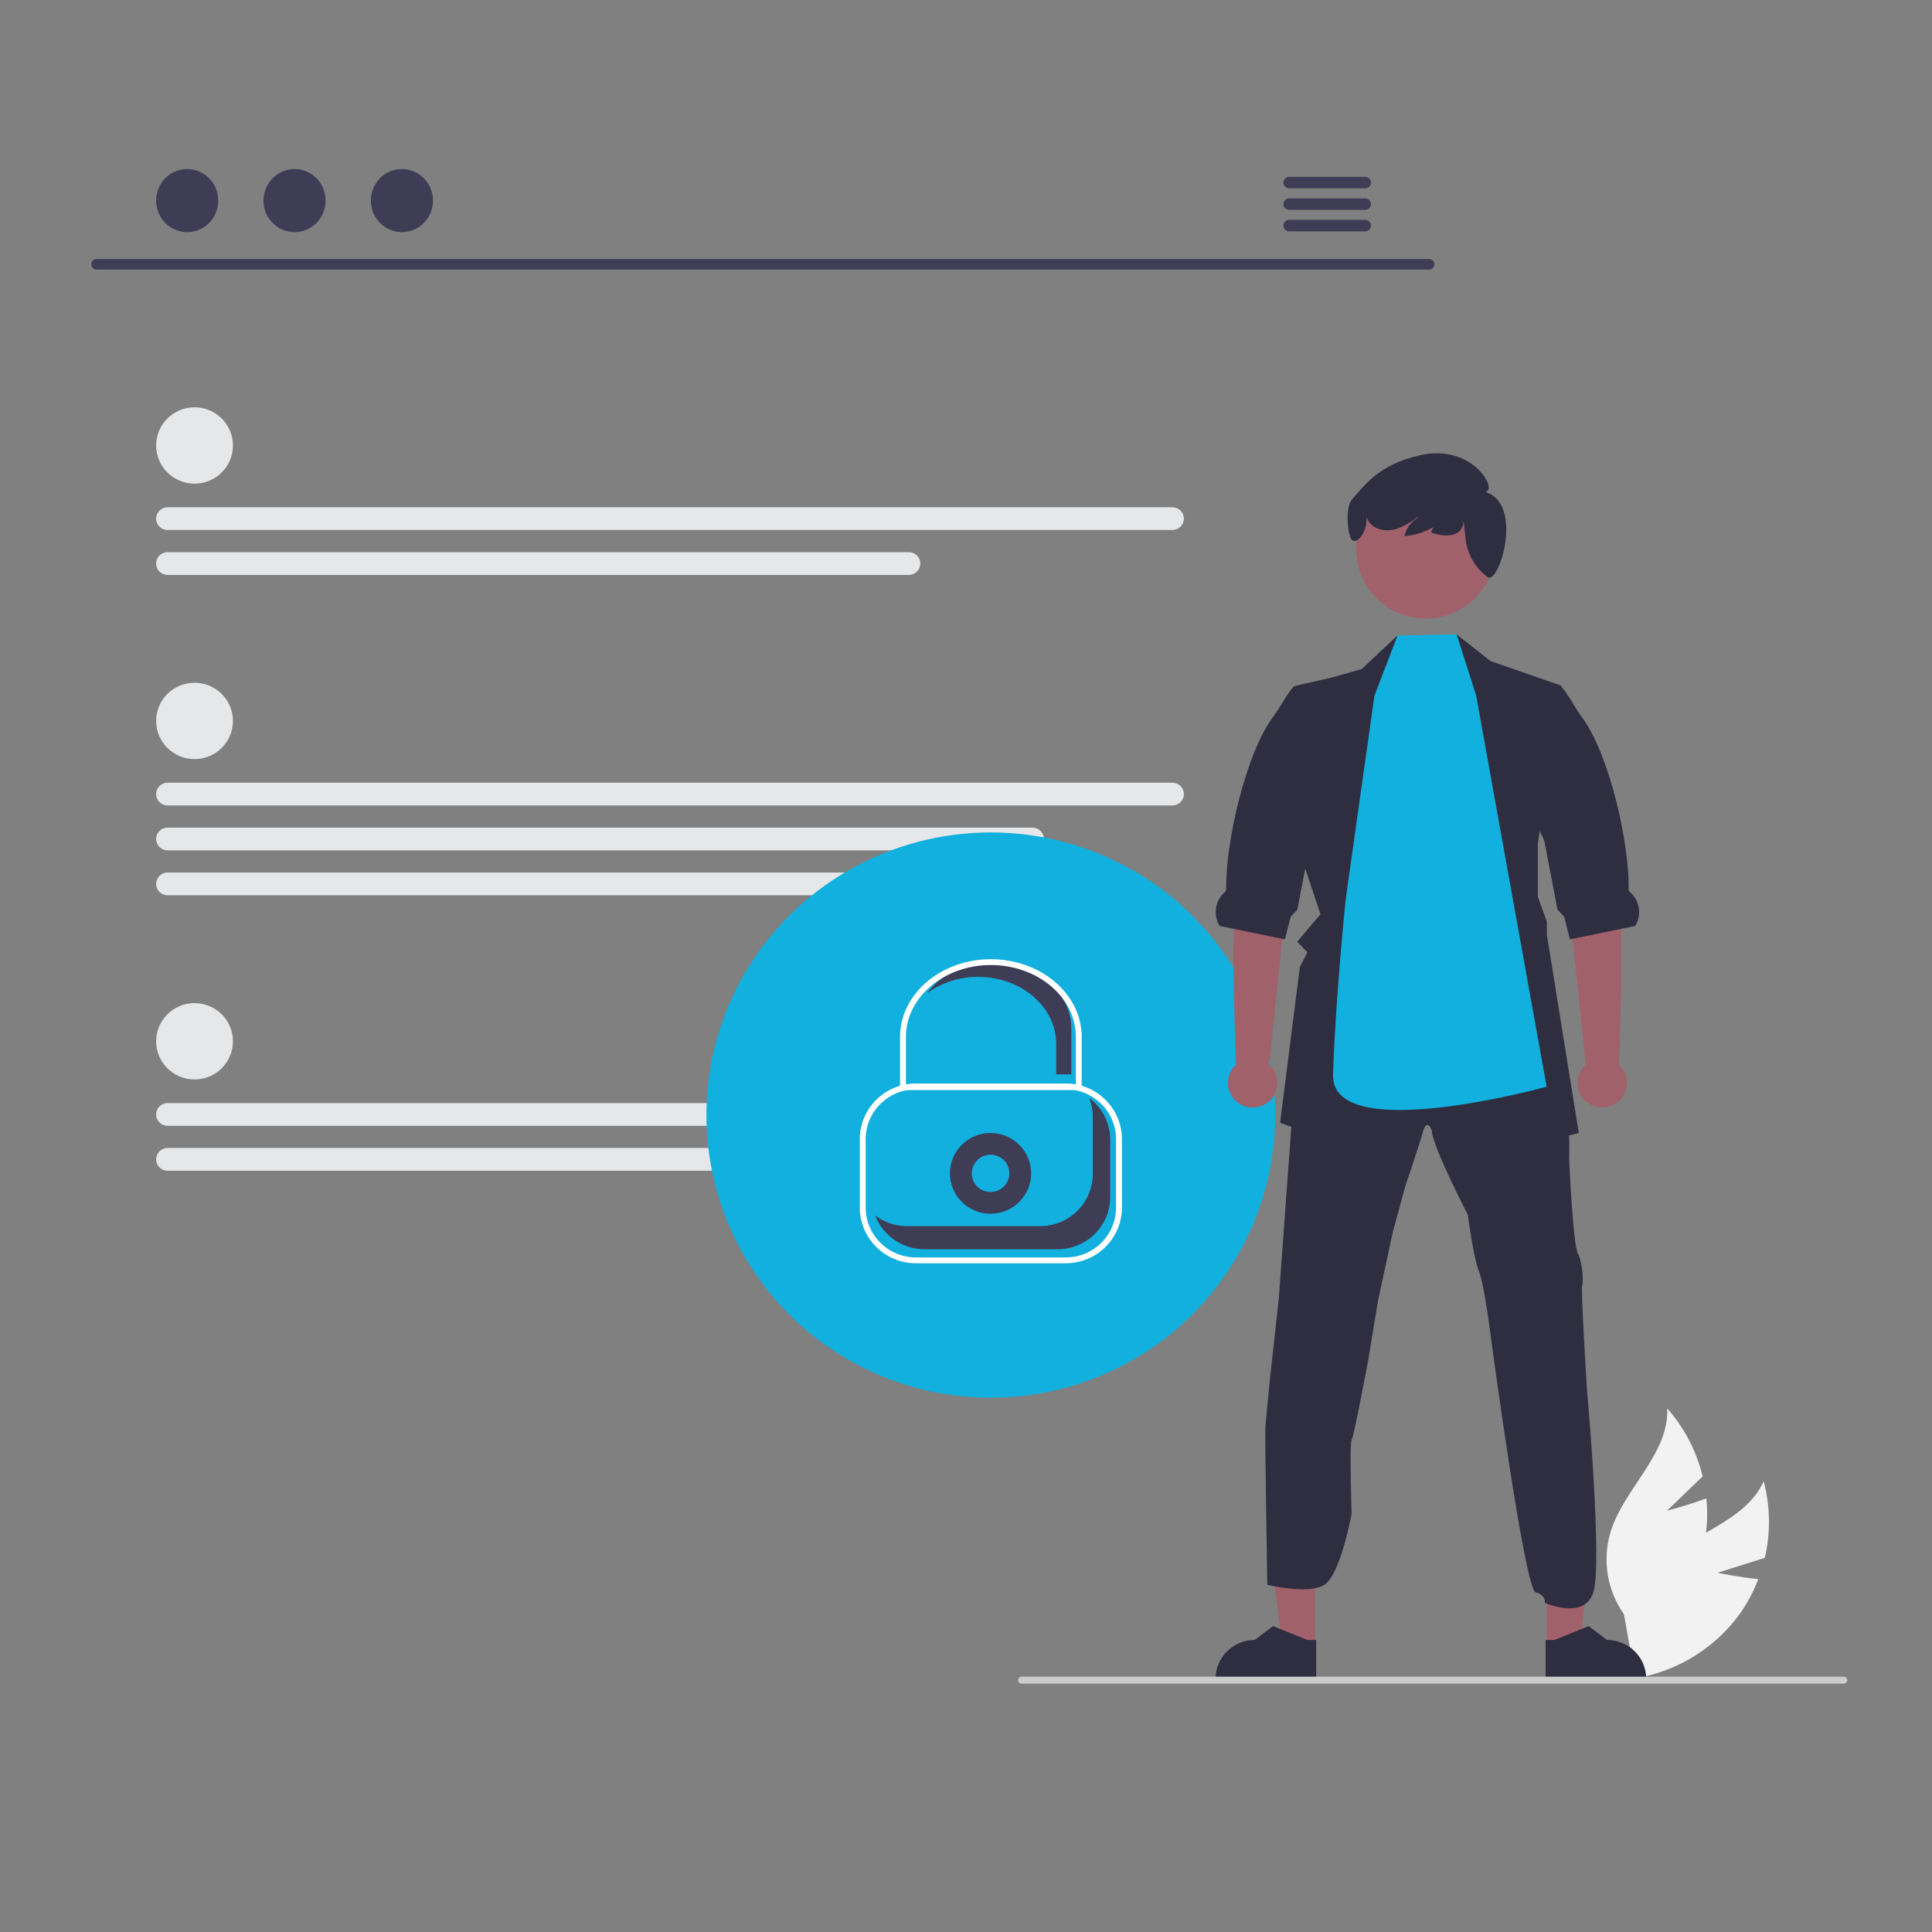
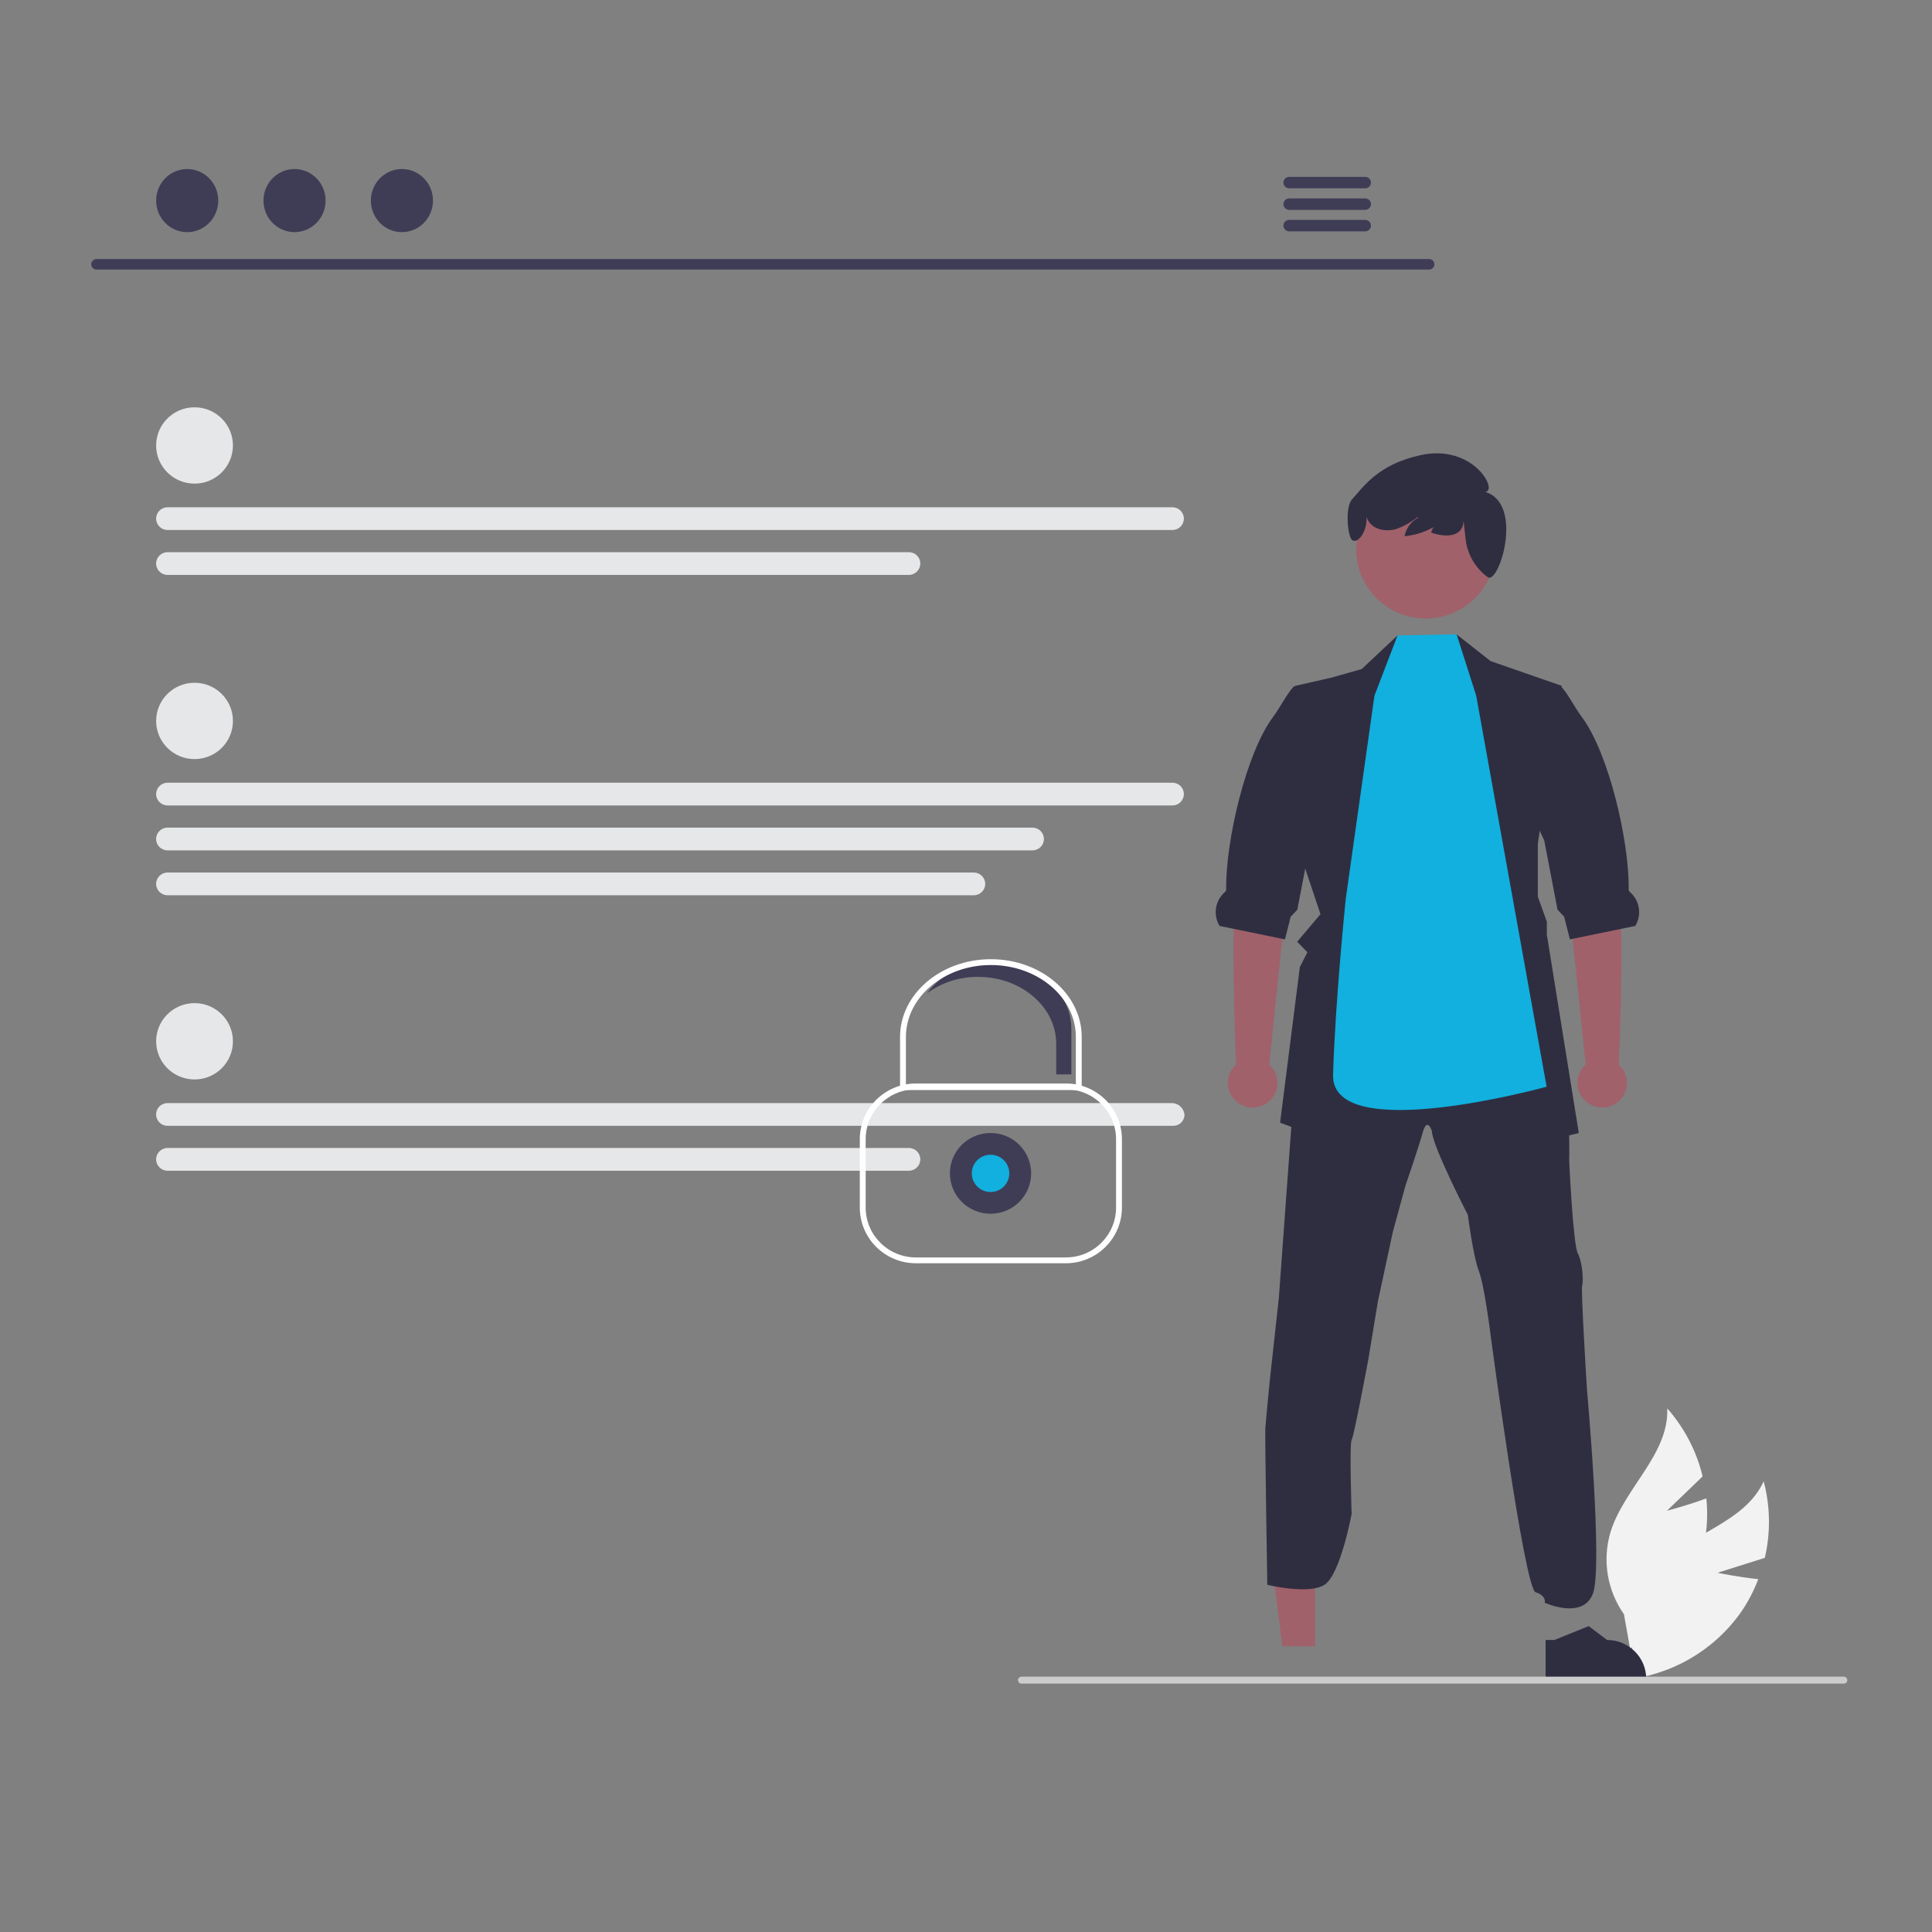
<svg xmlns="http://www.w3.org/2000/svg" version="1.1" width="1080" height="1080" viewBox="0 0 1080 1080" xml:space="preserve">
  <rect x="0" y="0" width="1080" height="1080" fill="#808080" stroke="none" />
  <desc>Created with Fabric.js 5.2.4</desc>
  <defs>
</defs>
  <g transform="matrix(1 0 0 1 540 540)" id="c02f8d96-cb0b-47bc-a0ba-b7f8e3af8426">
</g>
  <g transform="matrix(1 0 0 1 540 540)" id="f78849af-7f13-49b2-8023-caba80761a96">
    <rect style="stroke: none; stroke-width: 1; stroke-dasharray: none; stroke-linecap: butt; stroke-dashoffset: 0; stroke-linejoin: miter; stroke-miterlimit: 4; fill: rgb(255,255,255); fill-rule: nonzero; opacity: 1; visibility: hidden;" vector-effect="non-scaling-stroke" x="-540" y="-540" rx="0" ry="0" width="1080" height="1080" />
  </g>
  <g transform="matrix(1.64 0 0 1.63 947.95 883.56)">
    <path style="stroke: none; stroke-width: 1; stroke-dasharray: none; stroke-linecap: butt; stroke-dashoffset: 0; stroke-linejoin: miter; stroke-miterlimit: 4; fill: rgb(242,242,242); fill-rule: nonzero; opacity: 1;" vector-effect="non-scaling-stroke" transform=" translate(-846.96, -674.09)" d="M 854.374 671.404 L 870.493 666.291 C 872.501 657.64 872.368 648.63 870.104 640.042 C 863.629 654.441 844.63 657.969 833.805 669.461 C 827.021 676.775 823.932 686.776 825.409 696.641 L 822.018 708.145 C 838.047 706.775 852.673 698.455 862.042 685.377 C 864.603 681.726 866.695 677.768 868.267 673.594 C 861.392 672.906 854.374 671.404 854.374 671.404 Z" stroke-linecap="round" />
  </g>
  <g transform="matrix(1.64 0 0 1.63 926.18 854.47)">
    <path style="stroke: none; stroke-width: 1; stroke-dasharray: none; stroke-linecap: butt; stroke-dashoffset: 0; stroke-linejoin: miter; stroke-miterlimit: 4; fill: rgb(242,242,242); fill-rule: nonzero; opacity: 1;" vector-effect="non-scaling-stroke" transform=" translate(-833.69, -656.25)" d="M 837.15 650.132 L 849.297 638.367 C 847.236 629.728 843.099 621.723 837.242 615.046 C 837.868 630.822 822.436 642.452 817.873 657.566 C 815.063 667.137 816.759 677.466 822.48 685.637 L 824.576 697.446 C 838.312 689.071 847.692 675.102 850.245 659.218 C 850.909 654.808 851.015 650.332 850.561 645.896 C 844.101 648.345 837.15 650.132 837.15 650.132 Z" stroke-linecap="round" />
  </g>
  <g transform="matrix(1.64 0 0 1.63 426.42 147.75)">
    <path style="stroke: none; stroke-width: 1; stroke-dasharray: none; stroke-linecap: butt; stroke-dashoffset: 0; stroke-linejoin: miter; stroke-miterlimit: 4; fill: rgb(63,61,86); fill-rule: nonzero; opacity: 1;" vector-effect="non-scaling-stroke" transform=" translate(-529.26, -222.74)" d="M 756.405 224.544 L 302.112 224.544 C 301.129 224.523 300.343 223.72 300.343 222.737 C 300.343 221.754 301.129 220.951 302.112 220.93 L 756.405 220.93 C 757.388 220.951 758.174 221.754 758.174 222.737 C 758.174 223.72 757.388 224.523 756.405 224.544 Z" stroke-linecap="round" />
  </g>
  <g transform="matrix(1.64 0 0 1.63 104.64 112.13)">
    <ellipse style="stroke: none; stroke-width: 1; stroke-dasharray: none; stroke-linecap: butt; stroke-dashoffset: 0; stroke-linejoin: miter; stroke-miterlimit: 4; fill: rgb(63,61,86); fill-rule: nonzero; opacity: 1;" vector-effect="non-scaling-stroke" cx="0" cy="0" rx="10.588" ry="10.823" />
  </g>
  <g transform="matrix(1.64 0 0 1.63 164.65 112.13)">
    <ellipse style="stroke: none; stroke-width: 1; stroke-dasharray: none; stroke-linecap: butt; stroke-dashoffset: 0; stroke-linejoin: miter; stroke-miterlimit: 4; fill: rgb(63,61,86); fill-rule: nonzero; opacity: 1;" vector-effect="non-scaling-stroke" cx="0" cy="0" rx="10.588" ry="10.823" />
  </g>
  <g transform="matrix(1.64 0 0 1.63 224.67 112.13)">
    <ellipse style="stroke: none; stroke-width: 1; stroke-dasharray: none; stroke-linecap: butt; stroke-dashoffset: 0; stroke-linejoin: miter; stroke-miterlimit: 4; fill: rgb(63,61,86); fill-rule: nonzero; opacity: 1;" vector-effect="non-scaling-stroke" cx="0" cy="0" rx="10.588" ry="10.823" />
  </g>
  <g transform="matrix(1.64 0 0 1.63 741.91 102.07)">
    <path style="stroke: none; stroke-width: 1; stroke-dasharray: none; stroke-linecap: butt; stroke-dashoffset: 0; stroke-linejoin: miter; stroke-miterlimit: 4; fill: rgb(63,61,86); fill-rule: nonzero; opacity: 1;" vector-effect="non-scaling-stroke" transform=" translate(-721.39, -194.71)" d="M 734.384 192.742 L 708.403 192.742 C 707.332 192.763 706.474 193.638 706.474 194.709 C 706.474 195.781 707.332 196.655 708.403 196.677 L 734.384 196.677 C 735.455 196.655 736.312 195.781 736.312 194.709 C 736.312 193.638 735.455 192.763 734.384 192.742 Z" stroke-linecap="round" />
  </g>
  <g transform="matrix(1.64 0 0 1.63 741.91 114.11)">
    <path style="stroke: none; stroke-width: 1; stroke-dasharray: none; stroke-linecap: butt; stroke-dashoffset: 0; stroke-linejoin: miter; stroke-miterlimit: 4; fill: rgb(63,61,86); fill-rule: nonzero; opacity: 1;" vector-effect="non-scaling-stroke" transform=" translate(-721.39, -202.09)" d="M 734.384 200.126 L 708.403 200.126 C 707.331 200.148 706.474 201.022 706.474 202.094 C 706.474 203.165 707.331 204.04 708.403 204.061 L 734.384 204.061 C 735.455 204.04 736.312 203.165 736.312 202.094 C 736.312 201.022 735.455 200.148 734.384 200.126 Z" stroke-linecap="round" />
  </g>
  <g transform="matrix(1.64 0 0 1.63 741.91 126.13)">
    <path style="stroke: none; stroke-width: 1; stroke-dasharray: none; stroke-linecap: butt; stroke-dashoffset: 0; stroke-linejoin: miter; stroke-miterlimit: 4; fill: rgb(63,61,86); fill-rule: nonzero; opacity: 1;" vector-effect="non-scaling-stroke" transform=" translate(-721.39, -209.47)" d="M 734.384 207.501 L 708.403 207.501 C 707.331 207.522 706.474 208.397 706.474 209.468 C 706.474 210.54 707.331 211.414 708.403 211.436 L 734.384 211.436 C 735.455 211.414 736.312 210.54 736.312 209.468 C 736.312 208.397 735.455 207.522 734.384 207.501 Z" stroke-linecap="round" />
  </g>
  <g transform="matrix(1.64 0 0 1.63 108.75 249.02)">
    <circle style="stroke: none; stroke-width: 1; stroke-dasharray: none; stroke-linecap: butt; stroke-dashoffset: 0; stroke-linejoin: miter; stroke-miterlimit: 4; fill: rgb(230,231,232); fill-rule: nonzero; opacity: 1;" vector-effect="non-scaling-stroke" cx="0" cy="0" r="13.089" />
  </g>
  <g transform="matrix(1.64 0 0 1.63 374.53 289.92)">
    <path style="stroke: none; stroke-width: 1; stroke-dasharray: none; stroke-linecap: butt; stroke-dashoffset: 0; stroke-linejoin: miter; stroke-miterlimit: 4; fill: rgb(230,231,232); fill-rule: nonzero; opacity: 1;" vector-effect="non-scaling-stroke" transform=" translate(-497.6, -309.94)" d="M 668.861 313.839 L 326.347 313.839 C 324.194 313.839 322.449 312.094 322.449 309.941 C 322.449 307.789 324.194 306.043 326.347 306.043 L 668.861 306.043 C 671.014 306.043 672.759 307.789 672.759 309.941 C 672.759 312.094 671.014 313.839 668.861 313.839 Z" stroke-linecap="round" />
  </g>
  <g transform="matrix(1.64 0 0 1.63 300.87 315.02)">
    <path style="stroke: none; stroke-width: 1; stroke-dasharray: none; stroke-linecap: butt; stroke-dashoffset: 0; stroke-linejoin: miter; stroke-miterlimit: 4; fill: rgb(230,231,232); fill-rule: nonzero; opacity: 1;" vector-effect="non-scaling-stroke" transform=" translate(-452.69, -325.34)" d="M 579.03 329.241 L 326.347 329.241 C 324.194 329.241 322.449 327.496 322.449 325.343 C 322.449 323.19 324.194 321.445 326.347 321.445 L 579.03 321.445 C 581.183 321.445 582.928 323.19 582.928 325.343 C 582.928 327.496 581.183 329.241 579.03 329.241 Z" stroke-linecap="round" />
  </g>
  <g transform="matrix(1.64 0 0 1.63 108.75 582.09)">
    <circle style="stroke: none; stroke-width: 1; stroke-dasharray: none; stroke-linecap: butt; stroke-dashoffset: 0; stroke-linejoin: miter; stroke-miterlimit: 4; fill: rgb(230,231,232); fill-rule: nonzero; opacity: 1;" vector-effect="non-scaling-stroke" cx="0" cy="0" r="13.089" />
  </g>
  <g transform="matrix(1.64 0 0 1.63 374.71 622.99)">
    <path style="stroke: none; stroke-width: 1; stroke-dasharray: none; stroke-linecap: butt; stroke-dashoffset: 0; stroke-linejoin: miter; stroke-miterlimit: 4; fill: rgb(230,231,232); fill-rule: nonzero; opacity: 1;" vector-effect="non-scaling-stroke" transform=" translate(-497.71, -514.25)" d="M 668.861 518.144 L 326.347 518.144 C 324.953 518.146 323.664 517.403 322.966 516.197 C 322.268 514.99 322.268 513.502 322.966 512.295 C 323.664 511.088 324.953 510.346 326.347 510.348 L 668.861 510.348 C 671.111 510.474 672.895 512.294 672.975 514.547 C 672.91 515.571 672.439 516.526 671.667 517.202 C 670.895 517.877 669.884 518.216 668.861 518.144 Z" stroke-linecap="round" />
  </g>
  <g transform="matrix(1.64 0 0 1.63 300.87 648.09)">
    <path style="stroke: none; stroke-width: 1; stroke-dasharray: none; stroke-linecap: butt; stroke-dashoffset: 0; stroke-linejoin: miter; stroke-miterlimit: 4; fill: rgb(230,231,232); fill-rule: nonzero; opacity: 1;" vector-effect="non-scaling-stroke" transform=" translate(-452.69, -529.65)" d="M 579.03 533.546 L 326.347 533.546 C 324.194 533.546 322.449 531.8 322.449 529.648 C 322.449 527.495 324.194 525.75 326.347 525.75 L 579.03 525.75 C 581.183 525.75 582.928 527.495 582.928 529.648 C 582.928 531.8 581.183 533.546 579.03 533.546 Z" stroke-linecap="round" />
  </g>
  <g transform="matrix(1.64 0 0 1.63 108.75 403)">
    <circle style="stroke: none; stroke-width: 1; stroke-dasharray: none; stroke-linecap: butt; stroke-dashoffset: 0; stroke-linejoin: miter; stroke-miterlimit: 4; fill: rgb(230,231,232); fill-rule: nonzero; opacity: 1;" vector-effect="non-scaling-stroke" cx="0" cy="0" r="13.089" />
  </g>
  <g transform="matrix(1.64 0 0 1.63 374.53 443.89)">
    <path style="stroke: none; stroke-width: 1; stroke-dasharray: none; stroke-linecap: butt; stroke-dashoffset: 0; stroke-linejoin: miter; stroke-miterlimit: 4; fill: rgb(230,231,232); fill-rule: nonzero; opacity: 1;" vector-effect="non-scaling-stroke" transform=" translate(-497.6, -404.39)" d="M 668.861 408.29 L 326.347 408.29 C 324.194 408.29 322.449 406.545 322.449 404.393 C 322.449 402.24 324.194 400.495 326.347 400.495 L 668.861 400.495 C 671.014 400.495 672.759 402.24 672.759 404.393 C 672.759 406.545 671.014 408.29 668.861 408.29 Z" stroke-linecap="round" />
  </g>
  <g transform="matrix(1.64 0 0 1.63 335.42 469)">
    <path style="stroke: none; stroke-width: 1; stroke-dasharray: none; stroke-linecap: butt; stroke-dashoffset: 0; stroke-linejoin: miter; stroke-miterlimit: 4; fill: rgb(230,231,232); fill-rule: nonzero; opacity: 1;" vector-effect="non-scaling-stroke" transform=" translate(-473.76, -419.79)" d="M 621.163 423.692 L 326.347 423.692 C 324.194 423.692 322.449 421.947 322.449 419.794 C 322.449 417.642 324.194 415.896 326.347 415.896 L 621.163 415.896 C 623.316 415.896 625.061 417.642 625.061 419.794 C 625.061 421.947 623.316 423.692 621.163 423.692 Z" stroke-linecap="round" />
  </g>
  <g transform="matrix(1.64 0 0 1.63 319.01 494.11)">
    <path style="stroke: none; stroke-width: 1; stroke-dasharray: none; stroke-linecap: butt; stroke-dashoffset: 0; stroke-linejoin: miter; stroke-miterlimit: 4; fill: rgb(230,231,232); fill-rule: nonzero; opacity: 1;" vector-effect="non-scaling-stroke" transform=" translate(-463.75, -435.2)" d="M 601.153 439.094 L 326.347 439.094 C 324.194 439.094 322.449 437.349 322.449 435.196 C 322.449 433.044 324.194 431.298 326.347 431.298 L 601.153 431.298 C 603.306 431.298 605.051 433.044 605.051 435.196 C 605.051 437.349 603.306 439.094 601.153 439.094 Z" stroke-linecap="round" />
  </g>
  <g transform="matrix(1.64 0 0 1.63 553.85 623.34)">
-     <circle style="stroke: none; stroke-width: 1; stroke-dasharray: none; stroke-linecap: butt; stroke-dashoffset: 0; stroke-linejoin: miter; stroke-miterlimit: 4; fill: rgb(17,176,222); fill-rule: nonzero; opacity: 1;" vector-effect="non-scaling-stroke" cx="0" cy="0" r="96.934" />
-   </g>
+     </g>
  <g transform="matrix(1.64 0 0 1.63 553.71 655.92)">
    <circle style="stroke: none; stroke-width: 1; stroke-dasharray: none; stroke-linecap: butt; stroke-dashoffset: 0; stroke-linejoin: miter; stroke-miterlimit: 4; fill: rgb(63,61,86); fill-rule: nonzero; opacity: 1;" vector-effect="non-scaling-stroke" cx="0" cy="0" r="13.848" />
  </g>
  <g transform="matrix(1.64 0 0 1.63 553.72 655.92)">
    <circle style="stroke: none; stroke-width: 1; stroke-dasharray: none; stroke-linecap: butt; stroke-dashoffset: 0; stroke-linejoin: miter; stroke-miterlimit: 4; fill: rgb(17,176,222); fill-rule: nonzero; opacity: 1;" vector-effect="non-scaling-stroke" cx="0" cy="0" r="6.391" />
  </g>
  <g transform="matrix(1.64 0 0 1.63 553.9 655.92)">
    <path style="stroke: none; stroke-width: 1; stroke-dasharray: none; stroke-linecap: butt; stroke-dashoffset: 0; stroke-linejoin: miter; stroke-miterlimit: 4; fill: rgb(255,255,255); fill-rule: nonzero; opacity: 1;" vector-effect="non-scaling-stroke" transform=" translate(-606.84, -534.45)" d="M 632.412 565.278 L 581.268 565.278 C 570.723 565.266 562.178 556.722 562.166 546.177 L 562.166 522.728 C 562.178 512.184 570.723 503.639 581.268 503.627 L 632.412 503.627 C 642.956 503.639 651.501 512.184 651.513 522.728 L 651.513 546.177 C 651.501 556.722 642.956 565.266 632.412 565.278 Z M 581.268 505.627 C 571.827 505.637 564.177 513.288 564.166 522.728 L 564.166 546.177 C 564.177 555.618 571.827 563.268 581.268 563.278 L 632.412 563.278 C 641.852 563.268 649.502 555.618 649.513 546.177 L 649.513 522.728 C 649.502 513.288 641.852 505.637 632.412 505.627 Z" stroke-linecap="round" />
  </g>
  <g transform="matrix(1.64 0 0 1.63 554.95 656.08)">
-     <path style="stroke: none; stroke-width: 1; stroke-dasharray: none; stroke-linecap: butt; stroke-dashoffset: 0; stroke-linejoin: miter; stroke-miterlimit: 4; fill: rgb(63,61,86); fill-rule: nonzero; opacity: 1;" vector-effect="non-scaling-stroke" transform=" translate(-607.48, -534.55)" d="M 578.238 552.549 L 623.634 552.549 C 628.393 552.549 632.956 550.659 636.321 547.294 C 639.686 543.929 641.576 539.365 641.576 534.607 L 641.576 514.983 C 641.573 512.807 641.172 510.65 640.393 508.618 C 644.883 511.999 647.524 517.293 647.524 522.913 L 647.524 542.537 C 647.524 547.295 645.633 551.859 642.269 555.224 C 638.904 558.589 634.34 560.479 629.581 560.479 L 584.186 560.479 C 576.737 560.475 570.067 555.867 567.427 548.902 C 570.534 551.268 574.332 552.55 578.238 552.549 Z" stroke-linecap="round" />
-   </g>
+     </g>
  <g transform="matrix(1.64 0 0 1.63 721.62 885.19)">
    <polygon style="stroke: none; stroke-width: 1; stroke-dasharray: none; stroke-linecap: butt; stroke-dashoffset: 0; stroke-linejoin: miter; stroke-miterlimit: 4; fill: rgb(160,97,106); fill-rule: nonzero; opacity: 1;" vector-effect="non-scaling-stroke" points="8.23,21.51 -2.92,21.51 -8.23,-21.51 8.23,-21.51 8.23,21.51 " />
  </g>
  <g transform="matrix(1.64 0 0 1.63 707.62 924.12)">
-     <path style="stroke: none; stroke-width: 1; stroke-dasharray: none; stroke-linecap: butt; stroke-dashoffset: 0; stroke-linejoin: miter; stroke-miterlimit: 4; fill: rgb(47,46,65); fill-rule: nonzero; opacity: 1;" vector-effect="non-scaling-stroke" transform=" translate(-700.5, -698.97)" d="M 717.647 708.238 L 683.344 708.237 L 683.344 707.803 C 683.345 700.429 689.322 694.452 696.696 694.451 L 696.697 694.451 L 702.963 689.698 L 714.654 694.452 L 717.648 694.452 Z" stroke-linecap="round" />
-   </g>
+     </g>
  <g transform="matrix(1.64 0 0 1.63 878.14 885.19)">
-     <polygon style="stroke: none; stroke-width: 1; stroke-dasharray: none; stroke-linecap: butt; stroke-dashoffset: 0; stroke-linejoin: miter; stroke-miterlimit: 4; fill: rgb(160,97,106); fill-rule: nonzero; opacity: 1;" vector-effect="non-scaling-stroke" points="-8.23,21.51 2.93,21.51 8.23,-21.51 -8.23,-21.51 -8.23,21.51 " />
-   </g>
+     </g>
  <g transform="matrix(1.64 0 0 1.63 892.13 924.12)">
    <path style="stroke: none; stroke-width: 1; stroke-dasharray: none; stroke-linecap: butt; stroke-dashoffset: 0; stroke-linejoin: miter; stroke-miterlimit: 4; fill: rgb(47,46,65); fill-rule: nonzero; opacity: 1;" vector-effect="non-scaling-stroke" transform=" translate(-812.94, -698.97)" d="M 795.79 708.238 L 830.093 708.237 L 830.093 707.803 C 830.092 700.429 824.115 694.452 816.741 694.451 L 816.74 694.451 L 810.475 689.698 L 798.784 694.452 L 795.789 694.452 Z" stroke-linecap="round" />
  </g>
  <g transform="matrix(1.64 0 0 1.63 799.8 733.74)">
    <path style="stroke: none; stroke-width: 1; stroke-dasharray: none; stroke-linecap: butt; stroke-dashoffset: 0; stroke-linejoin: miter; stroke-miterlimit: 4; fill: rgb(47,46,65); fill-rule: nonzero; opacity: 1;" vector-effect="non-scaling-stroke" transform=" translate(-756.69, -582.2)" d="M 700.302 621.955 C 700.467 619.5 701.777 605.923 701.777 605.923 L 704.914 577.128 L 710.444 500.8 L 710.805 495.804 L 739.772 490.242 L 759.57 480.751 L 783.101 488.274 L 801.424 495.145 C 801.424 495.145 801.456 498.086 801.597 501.639 C 801.785 506.291 802.115 511.993 802.899 513.476 C 804.209 516.096 803.879 530.16 803.879 530.16 C 803.879 530.16 805.181 558.774 806.821 561.911 C 808.46 565.049 808.79 571.583 808.295 572.893 C 807.801 574.202 809.935 608.566 809.935 608.566 C 809.935 608.566 815.411 669.377 811.975 678.547 C 808.539 687.716 795.557 681.71 795.557 681.71 C 795.557 681.71 796.185 679.262 792.42 678.109 C 788.655 676.956 777.187 590.729 777.187 590.729 C 777.187 590.729 775.053 573.049 773.092 567.982 C 771.131 562.915 769.327 548.679 769.327 548.679 C 769.327 548.679 757.217 525.116 757.06 519.876 C 757.06 519.876 755.475 514.974 753.977 520.37 C 752.479 525.767 748.063 538.693 748.063 538.693 L 743.757 554.569 L 738.69 578.289 L 735.411 598.259 C 735.411 598.259 730.501 624.764 729.716 625.909 C 728.932 627.054 729.716 651.268 729.716 651.268 C 729.716 651.268 725.92 671.889 720.555 675.489 C 715.189 679.09 700.975 675.547 700.975 675.547 C 700.975 675.547 700.137 624.411 700.302 621.955 Z" stroke-linecap="round" />
  </g>
  <g transform="matrix(1.64 0 0 1.63 799.07 502.49)">
    <polygon style="stroke: none; stroke-width: 1; stroke-dasharray: none; stroke-linecap: butt; stroke-dashoffset: 0; stroke-linejoin: miter; stroke-miterlimit: 4; fill: rgb(47,46,65); fill-rule: nonzero; opacity: 1;" vector-effect="non-scaling-stroke" points="-43.59,-14.16 -37.15,5.24 -45.09,14.7 -41.6,18.3 -44.18,23.39 -50.91,76.74 -14.01,90.73 -1.58,75.16 8.21,90.73 50.91,80.3 40.02,12.26 40.02,7.82 36.94,-0.77 36.94,-18.95 45.06,-73.08 20.83,-81.56 9.25,-90.73 5.5,-77.84 -10.46,-80.68 -10.88,-90.36 -23.09,-78.83 -33.38,-75.89 -45.69,-73.08 -47.26,-69.15 -44.12,-69.94 -44.63,-18.91 -43.59,-14.16 " />
  </g>
  <g transform="matrix(1.64 0 0 1.63 704.37 535.55)">
    <path style="stroke: none; stroke-width: 1; stroke-dasharray: none; stroke-linecap: butt; stroke-dashoffset: 0; stroke-linejoin: miter; stroke-miterlimit: 4; fill: rgb(160,97,106); fill-rule: nonzero; opacity: 1;" vector-effect="non-scaling-stroke" transform=" translate(-698.51, -460.62)" d="M 701.631 497.164 L 707.828 437.182 L 709.464 412.495 L 692.119 409.359 C 692.119 409.359 692.806 427.011 690.534 436.97 C 688.292 446.797 690.236 495.847 690.375 497.158 C 687.767 499.49 686.869 503.189 688.116 506.458 C 689.363 509.726 692.498 511.886 695.996 511.887 C 699.494 511.889 702.631 509.732 703.881 506.465 C 705.132 503.198 704.237 499.498 701.631 497.164 Z" stroke-linecap="round" />
  </g>
  <g transform="matrix(1.64 0 0 1.63 715.17 451.96)">
    <path style="stroke: none; stroke-width: 1; stroke-dasharray: none; stroke-linecap: butt; stroke-dashoffset: 0; stroke-linejoin: miter; stroke-miterlimit: 4; fill: rgb(47,46,65); fill-rule: nonzero; opacity: 1;" vector-effect="non-scaling-stroke" transform=" translate(-705.1, -409.34)" d="M 684.713 449.611 L 689.536 450.607 L 706.087 454.035 L 707.005 454.223 L 708.958 446.458 L 711.225 444.042 L 715.539 421.436 L 715.766 420.259 L 722.284 406.329 L 726.794 364.459 L 710.024 367.471 C 709.938 367.557 709.859 367.651 709.781 367.745 C 707.373 370.475 705.655 374.271 702.847 378.091 C 693.709 390.524 686.697 420.73 686.972 437.28 C 686.979 437.547 686.705 437.837 686.375 438.135 C 683.17 441.082 682.475 445.875 684.713 449.611 Z" stroke-linecap="round" />
  </g>
  <g transform="matrix(1.64 0 0 1.63 891.53 535.55)">
    <path style="stroke: none; stroke-width: 1; stroke-dasharray: none; stroke-linecap: butt; stroke-dashoffset: 0; stroke-linejoin: miter; stroke-miterlimit: 4; fill: rgb(160,97,106); fill-rule: nonzero; opacity: 1;" vector-effect="non-scaling-stroke" transform=" translate(-812.57, -460.62)" d="M 809.453 497.164 L 803.256 437.182 L 801.621 412.495 L 818.965 409.359 C 818.965 409.359 818.278 427.011 820.55 436.97 C 822.793 446.797 820.848 495.847 820.709 497.158 C 823.317 499.49 824.216 503.189 822.968 506.458 C 821.721 509.726 818.586 511.886 815.088 511.887 C 811.59 511.889 808.453 509.732 807.203 506.465 C 805.953 503.198 806.848 499.498 809.453 497.164 Z" stroke-linecap="round" />
  </g>
  <g transform="matrix(1.64 0 0 1.63 884.41 451.96)">
    <path style="stroke: none; stroke-width: 1; stroke-dasharray: none; stroke-linecap: butt; stroke-dashoffset: 0; stroke-linejoin: miter; stroke-miterlimit: 4; fill: rgb(47,46,65); fill-rule: nonzero; opacity: 1;" vector-effect="non-scaling-stroke" transform=" translate(-808.24, -409.34)" d="M 826.372 449.611 L 821.548 450.607 L 804.997 454.035 L 804.08 454.223 L 802.126 446.458 L 799.86 444.042 L 795.545 421.436 L 795.318 420.259 L 788.8 406.329 L 790.29 364.459 L 801.06 367.471 C 801.146 367.557 801.225 367.651 801.303 367.745 C 803.711 370.475 805.429 374.271 808.237 378.091 C 817.375 390.524 824.387 420.73 824.113 437.28 C 824.105 437.547 824.379 437.837 824.709 438.135 C 827.914 441.082 828.609 445.875 826.372 449.611 Z" stroke-linecap="round" />
  </g>
  <g transform="matrix(1.64 0 0 1.63 804.88 487.55)">
    <path style="stroke: none; stroke-width: 1; stroke-dasharray: none; stroke-linecap: butt; stroke-dashoffset: 0; stroke-linejoin: miter; stroke-miterlimit: 4; fill: rgb(17,176,222); fill-rule: nonzero; opacity: 1;" vector-effect="non-scaling-stroke" transform=" translate(-759.78, -431.18)" d="M 737.489 370.654 L 745.369 349.987 L 765.496 349.618 L 772.175 370.654 L 796.181 504.757 C 796.181 504.757 722.636 525.238 723.383 500.619 C 724.167 474.735 727.706 440.351 727.706 440.351 Z" stroke-linecap="round" />
  </g>
  <g transform="matrix(1.64 0 0 1.63 797.01 307.12)">
    <circle style="stroke: none; stroke-width: 1; stroke-dasharray: none; stroke-linecap: butt; stroke-dashoffset: 0; stroke-linejoin: miter; stroke-miterlimit: 4; fill: rgb(160,97,106); fill-rule: nonzero; opacity: 1;" vector-effect="non-scaling-stroke" cx="0" cy="0" r="23.71" />
  </g>
  <g transform="matrix(1.64 0 0 1.63 797.68 288.18)">
    <path style="stroke: none; stroke-width: 1; stroke-dasharray: none; stroke-linecap: butt; stroke-dashoffset: 0; stroke-linejoin: miter; stroke-miterlimit: 4; fill: rgb(47,46,65); fill-rule: nonzero; opacity: 1;" vector-effect="non-scaling-stroke" transform=" translate(-755.39, -308.88)" d="M 729.874 303.296 C 733.734 299.095 738.562 291.404 753.186 288.175 C 771.257 284.184 779.796 300.508 775.239 300.776 C 788.564 304.811 780.004 332.386 776.184 330.074 C 776.151 330.051 776.119 330.026 776.089 330 C 771.937 326.942 769.226 322.311 768.592 317.193 L 767.867 310.668 C 767.763 315.977 762.337 316.68 756.793 314.724 C 757.46 312.356 759.328 310.516 761.707 309.886 C 757.842 313.39 752.933 315.526 747.735 315.965 C 748.286 313.276 749.972 310.955 752.36 309.601 L 752.142 309.386 C 749.977 311.212 747.491 312.619 744.812 313.536 C 741.756 314.412 738.094 313.938 736 311.546 C 735.436 310.886 735.01 310.12 734.747 309.292 C 735.2 313.497 732.38 318.296 730.189 317.472 C 728.367 317.118 727.304 306.093 729.874 303.296 Z" stroke-linecap="round" />
  </g>
  <g transform="matrix(1.64 0 0 1.63 800.86 939.23)">
    <path style="stroke: none; stroke-width: 1; stroke-dasharray: none; stroke-linecap: butt; stroke-dashoffset: 0; stroke-linejoin: miter; stroke-miterlimit: 4; fill: rgb(204,204,204); fill-rule: nonzero; opacity: 1;" vector-effect="non-scaling-stroke" transform=" translate(-757.39, -708.24)" d="M 898.727 708.235 C 898.728 708.551 898.603 708.854 898.38 709.078 C 898.156 709.301 897.853 709.426 897.537 709.425 L 617.247 709.425 C 616.59 709.425 616.057 708.892 616.057 708.235 C 616.057 707.578 616.59 707.045 617.247 707.045 L 897.537 707.045 C 897.853 707.044 898.156 707.169 898.38 707.393 C 898.603 707.616 898.728 707.919 898.727 708.235 Z" stroke-linecap="round" />
  </g>
  <g transform="matrix(1.64 0 0 1.63 558.57 569.13)">
    <path style="stroke: none; stroke-width: 1; stroke-dasharray: none; stroke-linecap: butt; stroke-dashoffset: 0; stroke-linejoin: miter; stroke-miterlimit: 4; fill: rgb(63,61,86); fill-rule: nonzero; opacity: 1;" vector-effect="non-scaling-stroke" transform=" translate(-609.67, -481.22)" d="M 607.627 461.922 C 598.146 461.922 589.812 466.214 585.094 472.657 C 590.138 468.985 596.228 467.031 602.466 467.082 C 617.148 467.082 629.092 477.367 629.092 490.008 L 629.092 500.515 L 634.253 500.515 L 634.253 484.847 C 634.253 472.206 622.308 461.922 607.627 461.922 Z" stroke-linecap="round" />
  </g>
  <g transform="matrix(1.64 0 0 1.63 553.91 572.78)">
    <path style="stroke: none; stroke-width: 1; stroke-dasharray: none; stroke-linecap: butt; stroke-dashoffset: 0; stroke-linejoin: miter; stroke-miterlimit: 4; fill: rgb(255,255,255); fill-rule: nonzero; opacity: 1;" vector-effect="non-scaling-stroke" transform=" translate(-606.84, -483.46)" d="M 637.798 505.893 L 575.88 505.893 L 575.88 487.675 C 575.88 472.977 589.768 461.019 606.839 461.019 C 623.91 461.019 637.798 472.977 637.798 487.675 Z M 577.88 503.893 L 635.798 503.893 L 635.798 487.675 C 635.798 474.08 622.808 463.019 606.839 463.019 C 590.871 463.019 577.88 474.08 577.88 487.675 Z" stroke-linecap="round" />
  </g>
</svg>